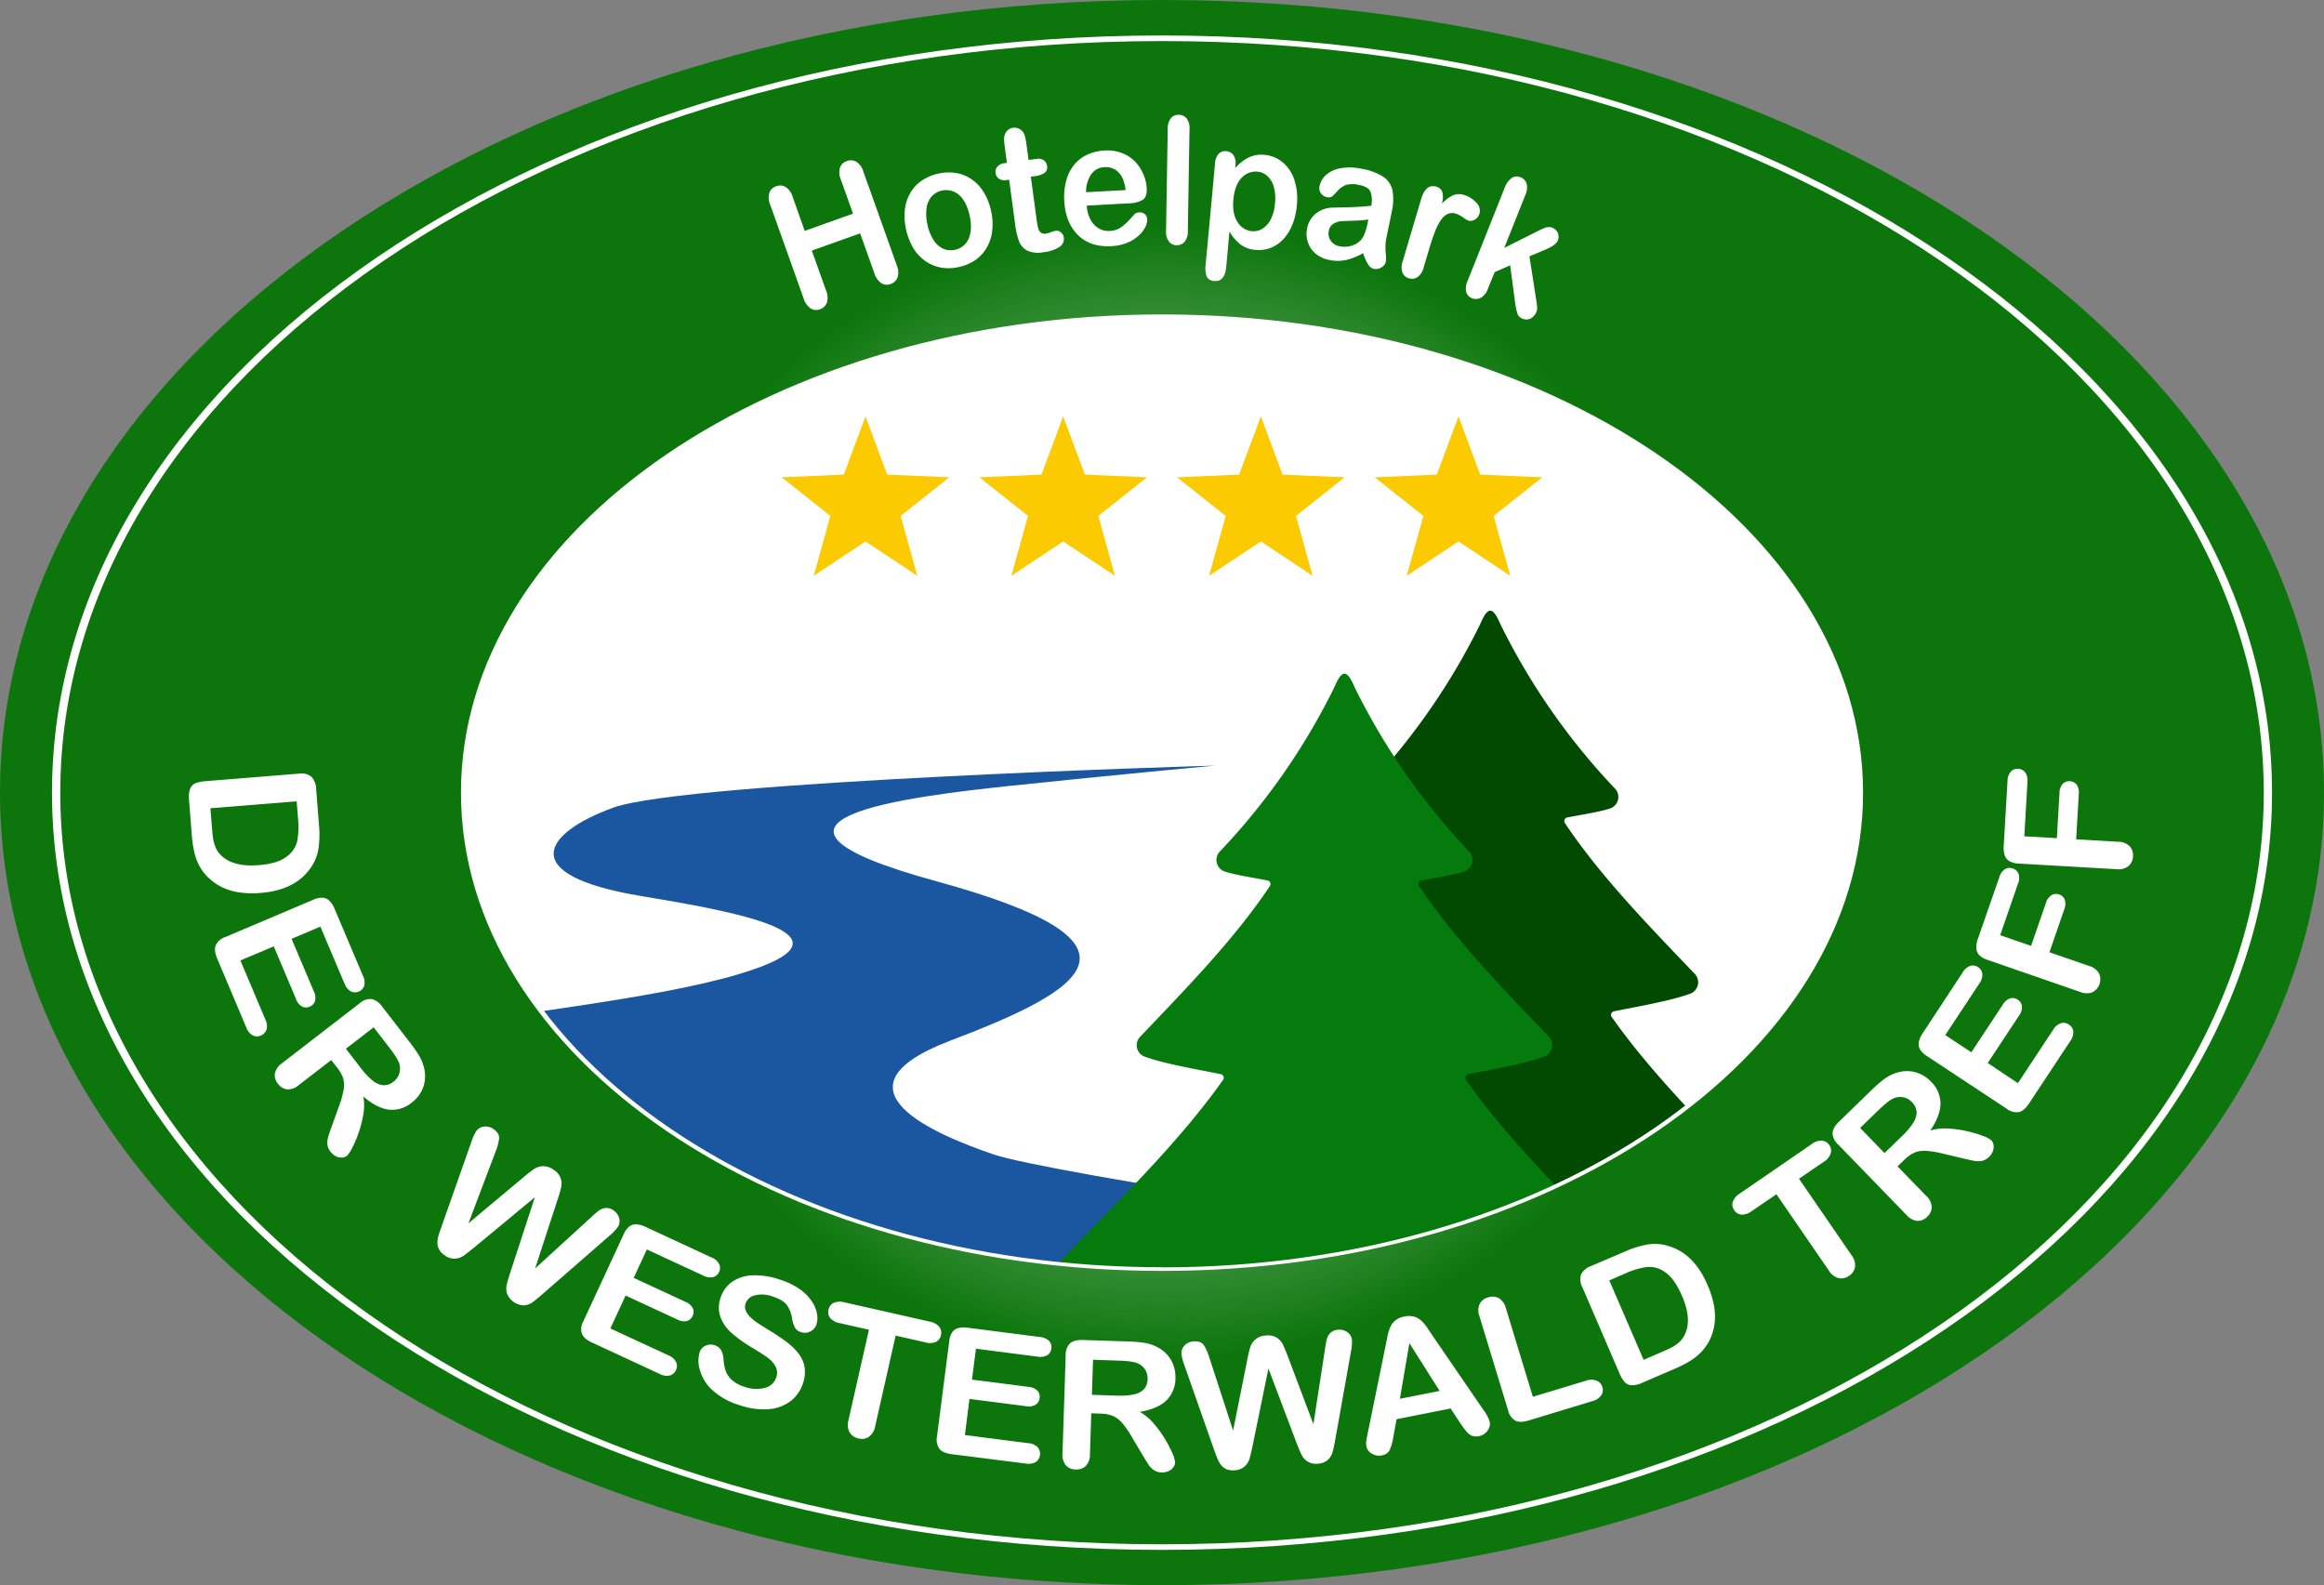
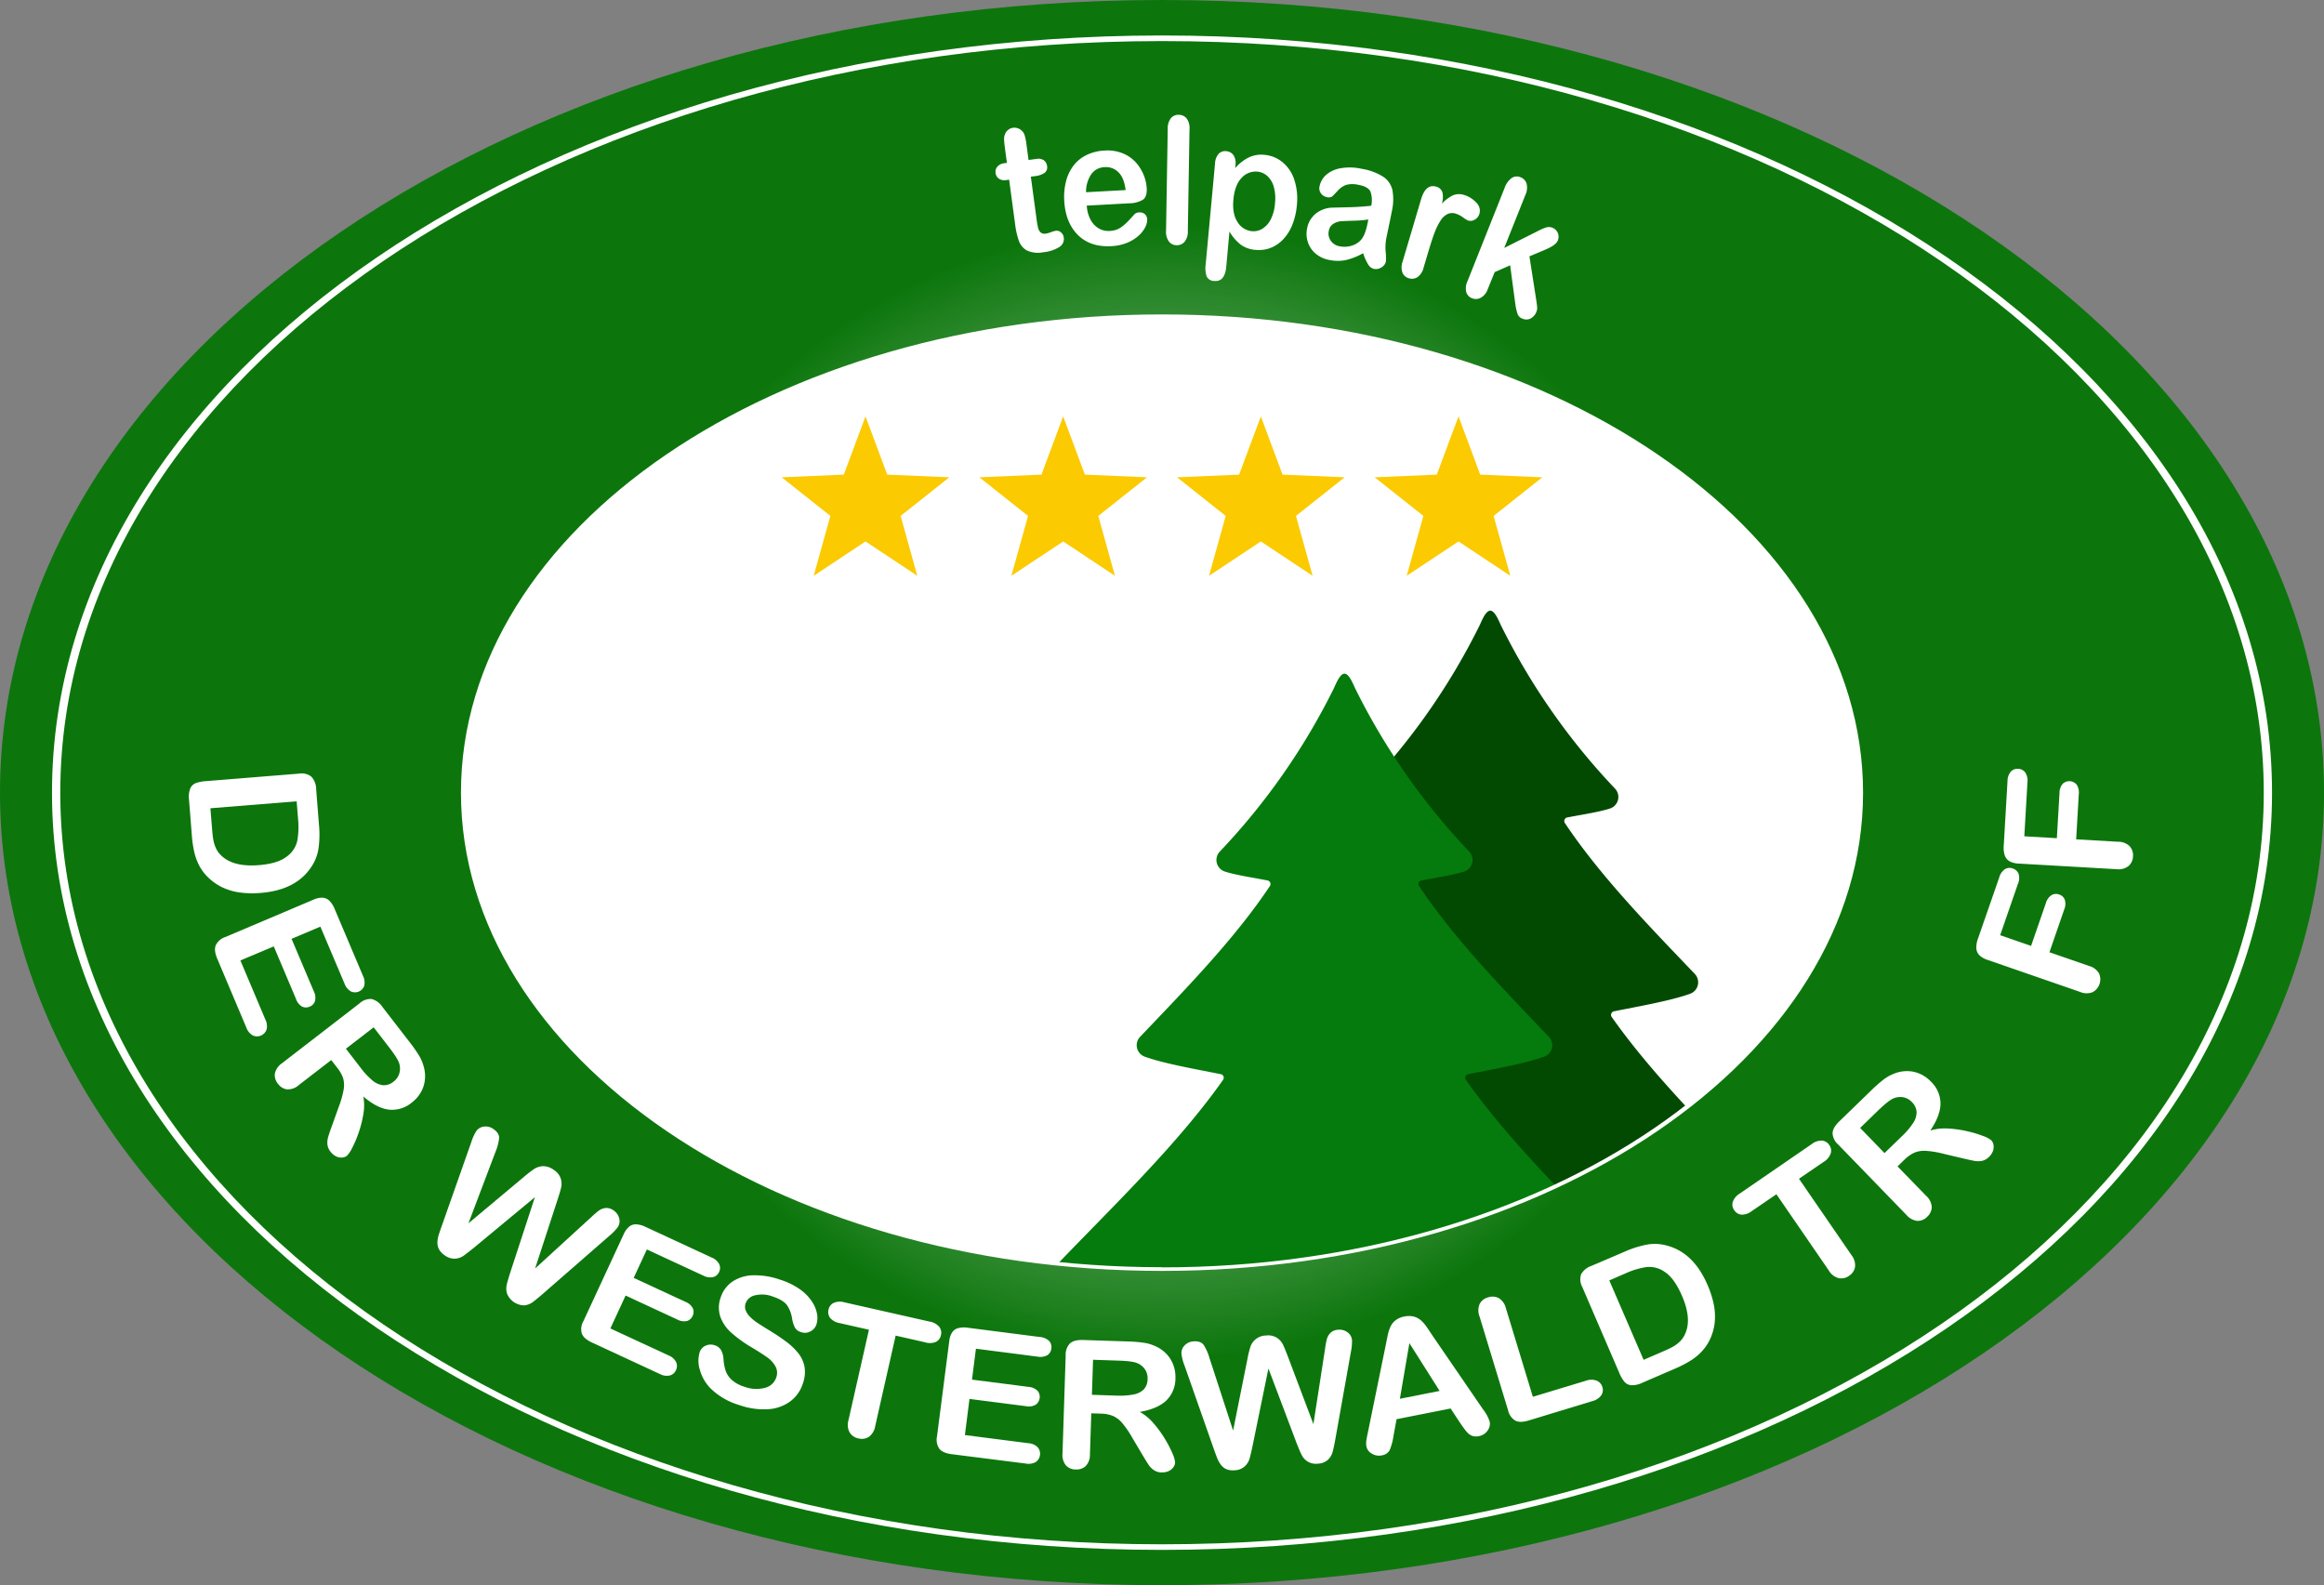
<svg xmlns="http://www.w3.org/2000/svg" id="Ebene_1" data-name="Ebene 1" viewBox="0 0 826.88 564.06">
  <rect x="0" y="0" width="826.88" height="564.06" fill="#808080" stroke="none" />
  <defs>
    <style>.cls-1{fill:#fff;}.cls-2{fill:#1b57a0;}.cls-3{fill:#024a01;}.cls-3,.cls-4{fill-rule:evenodd;}.cls-4{fill:#047b0c;}.cls-5{fill:url(#Unbenannter_Verlauf_40);}.cls-6{fill:#fbca00;}</style>
    <radialGradient id="Unbenannter_Verlauf_40" cx="421.14" cy="297.64" r="353.89" gradientUnits="userSpaceOnUse">
      <stop offset="0" stop-color="#fff" />
      <stop offset="0.57" stop-color="#0c760c" />
    </radialGradient>
  </defs>
  <ellipse class="cls-1" cx="412.97" cy="281.03" rx="263.95" ry="177.22" />
-   <path class="cls-2" d="M186,481.93l352-25.6s-156.76-23.14-176.84-30-60.33-23.37-15.3-40.48c48.49-18.41,74.92-34.82-5-56.69s-9.07-30.22,26.75-34S440,288,440,288s-188.15,5.47-214.21,15c-24.54,8.95-35,23.87,9.77,31.37,31.65,5.3,82.25,13.83,34.74,27.91C207.63,380.79,68.93,380,124.46,420.93,179.1,461.22,186,481.93,186,481.93Z" transform="translate(-7.69 -15.61)" />
  <path class="cls-3" d="M639.26,442.14C619.41,421.5,597,400,581.13,377.43a1.29,1.29,0,0,1,.81-2c8.12-1.65,20.23-3.73,27.12-6.26a4.33,4.33,0,0,0,1.64-7.05c-16.24-17-33.64-34.81-46.22-53.67a1.26,1.26,0,0,1-.12-1.22,1.25,1.25,0,0,1,.95-.77c4.32-.86,11.42-1.93,15.22-3.19a4.32,4.32,0,0,0,1.8-7.06,236.57,236.57,0,0,1-40.51-57.93c-.75-1.52-2.19-5.4-3.89-5.4s-3.13,3.88-3.88,5.4a236.57,236.57,0,0,1-40.51,57.93,4.32,4.32,0,0,0,1.79,7.06c3.8,1.26,10.91,2.33,15.24,3.19a1.25,1.25,0,0,1,.94.77,1.26,1.26,0,0,1-.12,1.22c-12.58,18.86-30,36.65-46.22,53.67a4.33,4.33,0,0,0,1.64,7.05c6.89,2.53,19,4.61,27.12,6.26a1.29,1.29,0,0,1,.81,2c-15.91,22.59-38.27,44.07-58.13,64.71a4.22,4.22,0,0,0-1.11,3.94,4.13,4.13,0,0,0,2.58,3.1c24.54,9.45,56.2-3.29,89-2.37v45.47h22.39V446.81c31.34-.92,64.12,11.82,88.66,2.37a4,4,0,0,0,2.43-3.1A4.36,4.36,0,0,0,639.26,442.14Z" transform="translate(-7.69 -15.61)" />
  <path class="cls-4" d="M587.39,464.51c-19.86-20.64-42.23-42.12-58.13-64.71a1.29,1.29,0,0,1,.8-2c8.12-1.65,20.24-3.73,27.12-6.26a4.32,4.32,0,0,0,1.64-7c-16.24-17-33.64-34.81-46.22-53.67a1.26,1.26,0,0,1-.12-1.22,1.25,1.25,0,0,1,.95-.77c4.33-.87,11.43-1.93,15.23-3.19a4.33,4.33,0,0,0,1.8-7.06,236.61,236.61,0,0,1-40.52-57.93c-.74-1.52-2.19-5.4-3.88-5.4s-3.14,3.88-3.88,5.4a236.61,236.61,0,0,1-40.52,57.93,4.33,4.33,0,0,0,1.8,7.06c3.8,1.26,10.9,2.32,15.23,3.19a1.23,1.23,0,0,1,.94.77,1.26,1.26,0,0,1-.12,1.22c-12.57,18.86-30,36.65-46.21,53.67a4.32,4.32,0,0,0,1.63,7c6.89,2.53,19,4.61,27.13,6.26a1.25,1.25,0,0,1,.95.79,1.27,1.27,0,0,1-.15,1.22c-15.9,22.59-38.27,44.07-58.13,64.71a4.21,4.21,0,0,0-1.1,3.94,4.11,4.11,0,0,0,2.58,3.1c24.53,9.45,56.2-3.29,89-2.37v45.47h22.39V469.18c31.35-.92,64.13,11.82,88.66,2.37a3.93,3.93,0,0,0,2.43-3.1A4.35,4.35,0,0,0,587.39,464.51Z" transform="translate(-7.69 -15.61)" />
  <path class="cls-5" d="M421.14,15.61c-228.34,0-413.45,126.27-413.45,282s185.11,282,413.45,282,413.44-126.27,413.44-282S649.47,15.61,421.14,15.61Zm0,451.57c-137.27,0-248.55-75.91-248.55-169.54S283.87,128.1,421.14,128.1,669.68,204,669.68,297.64,558.4,467.18,421.14,467.18Z" transform="translate(-7.69 -15.61)" />
  <path class="cls-1" d="M421.14,28.23C203,28.23,26.19,148.85,26.19,297.64S203,567.05,421.14,567.05,816.08,446.43,816.08,297.64,639.26,28.23,421.14,28.23Zm0,536.83c-216.51,0-392-119.73-392-267.42s175.52-267.42,392-267.42,392,119.73,392,267.42S637.65,565.06,421.14,565.06Z" transform="translate(-7.69 -15.61)" />
  <polygon class="cls-6" points="307.95 148.15 315.67 168.87 337.76 169.82 320.44 183.56 326.37 204.86 307.95 192.64 289.52 204.86 295.45 183.56 278.13 169.82 300.22 168.87 307.95 148.15" />
  <polygon class="cls-6" points="378.28 148.15 386 168.87 408.09 169.82 390.77 183.56 396.7 204.86 378.28 192.64 359.85 204.86 365.78 183.56 348.46 169.82 370.55 168.87 378.28 148.15" />
  <polygon class="cls-6" points="448.61 148.15 456.33 168.87 478.42 169.82 461.1 183.56 467.03 204.86 448.61 192.64 430.18 204.86 436.11 183.56 418.79 169.82 440.88 168.87 448.61 148.15" />
  <polygon class="cls-6" points="518.94 148.15 526.66 168.87 548.75 169.82 531.43 183.56 537.36 204.86 518.94 192.64 500.51 204.86 506.44 183.56 489.12 169.82 511.21 168.87 518.94 148.15" />
  <path class="cls-1" d="M421.14,127.48c-137.76,0-249.44,76.18-249.44,170.16S283.38,467.79,421.14,467.79s249.43-76.18,249.43-170.15S558.9,127.48,421.14,127.48Zm0,339c-136.75,0-247.6-75.61-247.6-168.89s110.85-168.9,247.6-168.9,247.59,75.62,247.59,168.9S557.88,466.53,421.14,466.53Z" transform="translate(-7.69 -15.61)" />
-   <path class="cls-1" d="M289.72,85.65,294,97.76l17.19-6.14-4.32-12.11a6.34,6.34,0,0,1-.31-4.28A3.8,3.8,0,0,1,309,72.91a3.93,3.93,0,0,1,3.37.25,6.17,6.17,0,0,1,2.51,3.51L326.76,110a6.19,6.19,0,0,1,.28,4.32,3.9,3.9,0,0,1-2.44,2.33,3.71,3.71,0,0,1-3.33-.28,6.46,6.46,0,0,1-2.47-3.53l-5.08-14.21-17.19,6.14,5.08,14.21a6.21,6.21,0,0,1,.27,4.33,3.88,3.88,0,0,1-2.43,2.33,3.73,3.73,0,0,1-3.34-.29,6.48,6.48,0,0,1-2.47-3.52L281.75,88.5a6.4,6.4,0,0,1-.33-4.27,3.73,3.73,0,0,1,2.42-2.33,3.89,3.89,0,0,1,3.37.24A6.21,6.21,0,0,1,289.72,85.65Z" transform="translate(-7.69 -15.61)" />
-   <path class="cls-1" d="M360.3,90.6a21.08,21.08,0,0,1,.43,7,15.4,15.4,0,0,1-1.89,6,13.83,13.83,0,0,1-4,4.45,16.18,16.18,0,0,1-6,2.56,15.81,15.81,0,0,1-6.47.18,14,14,0,0,1-5.52-2.37,15.27,15.27,0,0,1-4.23-4.58,22.88,22.88,0,0,1-3-13.5,15.42,15.42,0,0,1,1.87-5.93,13.62,13.62,0,0,1,4-4.42A17.36,17.36,0,0,1,348,77.18a13.82,13.82,0,0,1,5.56,2.34,15.25,15.25,0,0,1,4.21,4.59A21,21,0,0,1,360.3,90.6Zm-7.62,1.69c-.73-3.33-2-5.77-3.76-7.32a7,7,0,0,0-9.75.54,8,8,0,0,0-1.81,4.24,16.3,16.3,0,0,0,.34,5.85,16,16,0,0,0,2.14,5.39,8.13,8.13,0,0,0,3.39,3.09,6.57,6.57,0,0,0,4.24.4,6.64,6.64,0,0,0,4.88-4C353.3,98.3,353.41,95.58,352.68,92.29Z" transform="translate(-7.69 -15.61)" />
  <path class="cls-1" d="M365.1,73.67l.85-.11-.67-5q-.27-2-.33-3.15a4.83,4.83,0,0,1,.29-2,3.57,3.57,0,0,1,1.11-1.56,3.45,3.45,0,0,1,1.82-.78,3.72,3.72,0,0,1,2.81.82,3.59,3.59,0,0,1,1.26,1.79,18.48,18.48,0,0,1,.65,3.21l.76,5.64,2.82-.38a3.46,3.46,0,0,1,2.61.49,2.86,2.86,0,0,1,1.15,2,2.45,2.45,0,0,1-.91,2.5,7.68,7.68,0,0,1-3.42,1.14l-1.44.19,2.06,15.23a25,25,0,0,0,.53,3,3.24,3.24,0,0,0,.9,1.61,2.28,2.28,0,0,0,1.88.41,8.83,8.83,0,0,0,1.8-.51,9.6,9.6,0,0,1,1.77-.5,2.28,2.28,0,0,1,1.79.58,2.86,2.86,0,0,1,1,1.88,3.35,3.35,0,0,1-1.62,3.34,13,13,0,0,1-5.7,1.85,9.59,9.59,0,0,1-5.65-.56,6.14,6.14,0,0,1-2.93-3.28,26.88,26.88,0,0,1-1.41-6.08l-2.14-15.9-1,.14a3.54,3.54,0,0,1-2.66-.51,2.87,2.87,0,0,1-1.16-2,2.76,2.76,0,0,1,.63-2.26A3.84,3.84,0,0,1,365.1,73.67Z" transform="translate(-7.69 -15.61)" />
  <path class="cls-1" d="M409.55,87.94l-15.18.83a11.81,11.81,0,0,0,1.34,5,7.8,7.8,0,0,0,2.94,3.12,6.94,6.94,0,0,0,3.85.89,8.61,8.61,0,0,0,2.53-.49A8.11,8.11,0,0,0,407.2,96a16.56,16.56,0,0,0,1.9-1.72c.58-.6,1.32-1.42,2.24-2.45a2.39,2.39,0,0,1,1.67-.64,2.7,2.7,0,0,1,2,.6,2.58,2.58,0,0,1,.85,1.94,5.66,5.66,0,0,1-.68,2.69,10.18,10.18,0,0,1-2.33,3,14,14,0,0,1-4.05,2.54,17,17,0,0,1-5.74,1.23q-7.47.4-11.88-4t-4.83-12.22a22.21,22.21,0,0,1,.65-6.91,15.55,15.55,0,0,1,2.69-5.59,13,13,0,0,1,4.65-3.73,16.33,16.33,0,0,1,6.3-1.56,14.34,14.34,0,0,1,7.92,1.64A13.18,13.18,0,0,1,413.69,76a14.82,14.82,0,0,1,2,6.57c.11,2.1-.37,3.49-1.46,4.17A9.73,9.73,0,0,1,409.55,87.94ZM394.11,84l14.08-.76c-.35-2.85-1.18-4.94-2.5-6.29a6.21,6.21,0,0,0-5-1.86A6,6,0,0,0,396,77.54,11.12,11.12,0,0,0,394.11,84Z" transform="translate(-7.69 -15.61)" />
  <path class="cls-1" d="M422.57,97.71l.6-36.24a5.9,5.9,0,0,1,1.1-3.77,3.41,3.41,0,0,1,2.83-1.24,3.55,3.55,0,0,1,2.82,1.32,5.7,5.7,0,0,1,1,3.82l-.6,36.24a5.68,5.68,0,0,1-1.15,3.79,3.6,3.6,0,0,1-2.86,1.23,3.4,3.4,0,0,1-2.75-1.37A5.81,5.81,0,0,1,422.57,97.71Z" transform="translate(-7.69 -15.61)" />
  <path class="cls-1" d="M447.27,74.4l-.09,1a15.8,15.8,0,0,1,4.93-3.83,10.43,10.43,0,0,1,5.45-.87,11.66,11.66,0,0,1,6.4,2.58,13.38,13.38,0,0,1,4.22,6.22,21.74,21.74,0,0,1,.93,9.18,24.06,24.06,0,0,1-1.65,7,16.36,16.36,0,0,1-3.26,5.14,12.28,12.28,0,0,1-4.46,3,11.66,11.66,0,0,1-5.26.7,10.25,10.25,0,0,1-5.44-1.94,16.4,16.4,0,0,1-3.91-4.6L444,110.43c-.33,3.66-1.74,5.37-4.22,5.15A2.94,2.94,0,0,1,437,113.9a9.44,9.44,0,0,1-.33-4.2L440,73.79a5.58,5.58,0,0,1,1.29-3.46A3.22,3.22,0,0,1,444,69.4a3.41,3.41,0,0,1,2.58,1.44A5.23,5.23,0,0,1,447.27,74.4Zm14.07,13.48a15.44,15.44,0,0,0-.42-5.74,8.23,8.23,0,0,0-2.26-3.86,6,6,0,0,0-3.56-1.6,6.77,6.77,0,0,0-5.65,2.22c-1.63,1.68-2.6,4.27-2.92,7.79-.31,3.31.19,6,1.48,7.92a6.67,6.67,0,0,0,5.16,3.26,6,6,0,0,0,3.68-.88,8.33,8.33,0,0,0,3-3.37A15.21,15.21,0,0,0,461.34,87.88Z" transform="translate(-7.69 -15.61)" />
  <path class="cls-1" d="M492.7,105.7a24,24,0,0,1-6,2.41,14.36,14.36,0,0,1-6,0,10.52,10.52,0,0,1-4.91-2.26,9,9,0,0,1-2.75-4.06,9.42,9.42,0,0,1-.29-4.86,8.87,8.87,0,0,1,3.12-5.34,10,10,0,0,1,6.08-2.11l3.76-.09q3-.06,5.16-.18c1.44-.08,3-.21,4.71-.4a9.23,9.23,0,0,0-.27-5c-.52-1.15-1.9-2-4.16-2.4a8.88,8.88,0,0,0-4.54,0,7.57,7.57,0,0,0-3,2.11c-.93,1-1.58,1.69-1.94,2a2.41,2.41,0,0,1-2,.19,3.22,3.22,0,0,1-2-1.33,3,3,0,0,1-.49-2.45A7.42,7.42,0,0,1,479.34,78a10.45,10.45,0,0,1,5.11-2.49,19.22,19.22,0,0,1,7.77.17,20.19,20.19,0,0,1,7.65,2.84,7.77,7.77,0,0,1,3.27,4.84,19.22,19.22,0,0,1-.26,7.57q-.57,2.88-1,4.89c-.27,1.34-.58,2.82-.92,4.46a17.92,17.92,0,0,0-.25,5,16.64,16.64,0,0,1,.08,3.37,3.2,3.2,0,0,1-1.56,2.08,3.59,3.59,0,0,1-2.71.54,3.33,3.33,0,0,1-2.08-1.64A18,18,0,0,1,492.7,105.7Zm1.85-12a37.38,37.38,0,0,1-5.15.43c-2.23.07-3.78.13-4.65.2a6.11,6.11,0,0,0-2.61.89,3.6,3.6,0,0,0-1.67,2.59,4.36,4.36,0,0,0,.68,3.42,4.74,4.74,0,0,0,3.18,2,8.58,8.58,0,0,0,4.39-.24,7,7,0,0,0,3.35-2.19q1.4-1.67,2.24-5.92Z" transform="translate(-7.69 -15.61)" />
  <path class="cls-1" d="M516.19,104.18l-2,6.69a5.63,5.63,0,0,1-2.15,3.33,3.56,3.56,0,0,1-3.06.42,3.45,3.45,0,0,1-2.29-2,5.77,5.77,0,0,1,.05-3.94l6.61-22.31Q515,81,518.6,82a3.09,3.09,0,0,1,2.31,2.06,7.78,7.78,0,0,1-.21,4,14.35,14.35,0,0,1,3.85-2.91,5.68,5.68,0,0,1,4.13-.15,9.49,9.49,0,0,1,4.18,2.61,3.94,3.94,0,0,1,1.22,4,3.45,3.45,0,0,1-1.66,2.14,3,3,0,0,1-2.31.35A9.09,9.09,0,0,1,528.29,93a9.17,9.17,0,0,0-2.61-1.37,4.06,4.06,0,0,0-2.95.13A6.22,6.22,0,0,0,520.3,94a21.28,21.28,0,0,0-2.07,4.09C517.58,99.75,516.91,101.77,516.19,104.18Z" transform="translate(-7.69 -15.61)" />
  <path class="cls-1" d="M546.84,123.78,545,110l-5.5,2.42L537,118.56a5.36,5.36,0,0,1-2.48,3,3.6,3.6,0,0,1-3,.2,3.41,3.41,0,0,1-2.14-2.24,5.9,5.9,0,0,1,.46-3.9L543,82.55a7.44,7.44,0,0,1,2.5-3.57,3.26,3.26,0,0,1,3.19-.3A3.48,3.48,0,0,1,550.87,81a6.13,6.13,0,0,1-.46,4l-7.51,18.82,11.77-5.91a21.34,21.34,0,0,1,3.23-1.41,3.48,3.48,0,0,1,4.06,2,3.46,3.46,0,0,1,0,2.68c-.46,1.14-2,2.26-4.76,3.38l-5.34,2.25,2.41,15.46c.18,1.15.29,2,.33,2.59a3.35,3.35,0,0,1-.19,1.52,4.58,4.58,0,0,1-2.1,2.54,3.41,3.41,0,0,1-2.9.08,2.87,2.87,0,0,1-1.73-1.58A19.93,19.93,0,0,1,546.84,123.78Z" transform="translate(-7.69 -15.61)" />
  <path class="cls-1" d="M120.18,296.35l1,12.7a35.93,35.93,0,0,1-.18,8.56,15.89,15.89,0,0,1-2.72,6.69q-5.43,8-17.77,9a34.15,34.15,0,0,1-7.49-.15,21.56,21.56,0,0,1-6.25-1.84,19.19,19.19,0,0,1-5.15-3.65,16.57,16.57,0,0,1-3-4,19.8,19.8,0,0,1-1.79-4.82,40.34,40.34,0,0,1-.88-5.93l-1-12.69a8.33,8.33,0,0,1,.43-4.06,3.55,3.55,0,0,1,2-1.93,12.79,12.79,0,0,1,3.53-.69l33.15-2.68a5.71,5.71,0,0,1,4.4,1.07A6.58,6.58,0,0,1,120.18,296.35Zm-6.94,4.36-30.69,2.47.6,7.38c.13,1.62.27,2.88.43,3.8a12.69,12.69,0,0,0,.84,2.8,7.94,7.94,0,0,0,1.6,2.45q4.28,4.58,13.78,3.81,6.69-.54,9.84-3a9.47,9.47,0,0,0,3.82-5.64,28.07,28.07,0,0,0,.29-7.68Z" transform="translate(-7.69 -15.61)" />
  <path class="cls-1" d="M130.27,365.57l-8.59-20.27-10.25,4.34,7.91,18.67a5,5,0,0,1,.43,3.44,3.13,3.13,0,0,1-1.86,2,3.26,3.26,0,0,1-2.75,0A5,5,0,0,1,113,371l-7.9-18.67-11.88,5,8.88,21a5.22,5.22,0,0,1,.43,3.59A3.59,3.59,0,0,1,97.61,384a5.21,5.21,0,0,1-2.28-2.81L85,356.74q-1.25-2.94-.57-4.74a5.71,5.71,0,0,1,3.42-3l31.39-13.3a7.29,7.29,0,0,1,3.22-.69,3.81,3.81,0,0,1,2.44,1.09,8.75,8.75,0,0,1,1.86,2.92l10.06,23.75a5.25,5.25,0,0,1,.46,3.58,3.47,3.47,0,0,1-4.73,2A5.24,5.24,0,0,1,130.27,365.57Z" transform="translate(-7.69 -15.61)" />
  <path class="cls-1" d="M127.65,395.48l-2.1-2.71L114,401.67a5.83,5.83,0,0,1-4.18,1.53,4.75,4.75,0,0,1-3.23-2,4.61,4.61,0,0,1-1.08-3.73,6,6,0,0,1,2.52-3.57l27.62-21.33a5.7,5.7,0,0,1,4.27-1.51,6.54,6.54,0,0,1,3.84,2.81l9.72,12.58a51.31,51.31,0,0,1,3.23,4.61,15,15,0,0,1,1.73,4,12.32,12.32,0,0,1,.42,4.75,11.16,11.16,0,0,1-1.45,4.47,12.23,12.23,0,0,1-3.16,3.58,10.93,10.93,0,0,1-8.28,2.54q-4.26-.56-9-4.67a17.81,17.81,0,0,1,0,6.27,39,39,0,0,1-1.69,6.65,38.25,38.25,0,0,1-2.32,5.45,10.08,10.08,0,0,1-1.87,2.76,3.19,3.19,0,0,1-1.78.6,4.14,4.14,0,0,1-2.12-.46,5.5,5.5,0,0,1-1.89-1.62,5,5,0,0,1-1.12-2.63,7.25,7.25,0,0,1,.28-2.65c.26-.88.68-2.12,1.26-3.73l2.46-6.85a34.13,34.13,0,0,0,1.76-6.12,9.37,9.37,0,0,0-.15-4.14A12.53,12.53,0,0,0,127.65,395.48Zm18.5-7.22-5.51-7.14-9.87,7.62,5.35,6.93a26,26,0,0,0,4.07,4.34,7.13,7.13,0,0,0,3.79,1.71,5.37,5.37,0,0,0,3.77-1.31,5.58,5.58,0,0,0,2-2.84,6.17,6.17,0,0,0,0-3.56Q149.22,392.24,146.15,388.26Z" transform="translate(-7.69 -15.61)" />
  <path class="cls-1" d="M189.21,468.46,198,441.57l-21.8,18.07q-2.5,2-3.7,2.85a6,6,0,0,1-2.92.94A5.67,5.67,0,0,1,166,462.3a6.23,6.23,0,0,1-2.11-2.2,5.07,5.07,0,0,1-.56-2.55,10.79,10.79,0,0,1,.57-2.94c.34-1.05.67-2,1-2.91l10.49-29.77a17.09,17.09,0,0,1,1.68-3.76,3.84,3.84,0,0,1,2.76-1.72,4.64,4.64,0,0,1,3.37.83c1.47,1,2.16,2.11,2.07,3.34A17.85,17.85,0,0,1,184,425.4l-9.64,25.46,19.76-16.54a41.16,41.16,0,0,1,3.61-2.79,6.36,6.36,0,0,1,3.13-1,6.25,6.25,0,0,1,3.79,1.27,5.83,5.83,0,0,1,2.54,3.09,6.14,6.14,0,0,1,.18,3.09c-.2.93-.63,2.41-1.29,4.43l-8,24.52,20.09-18.37a30.83,30.83,0,0,1,2.55-2.2,5.12,5.12,0,0,1,2.35-.94,4.13,4.13,0,0,1,2.93.86,4.71,4.71,0,0,1,2,2.81,3.85,3.85,0,0,1-.57,3.22,18.28,18.28,0,0,1-2.87,2.95L200.77,476c-1.61,1.39-2.84,2.39-3.68,3a6,6,0,0,1-2.94,1.05,6.69,6.69,0,0,1-6-4.05,5.74,5.74,0,0,1-.22-3C188.11,472.09,188.54,470.57,189.21,468.46Z" transform="translate(-7.69 -15.61)" />
  <path class="cls-1" d="M257.84,469.42l-20-9.26-4.68,10.11,18.39,8.52a5,5,0,0,1,2.63,2.26,3.12,3.12,0,0,1-.05,2.73,3.24,3.24,0,0,1-2,1.83,4.94,4.94,0,0,1-3.46-.53l-18.39-8.52-5.42,11.7,20.66,9.58a5.13,5.13,0,0,1,2.72,2.37,3.37,3.37,0,0,1-.06,2.92A3.29,3.29,0,0,1,246,505a5.2,5.2,0,0,1-3.58-.55l-24.09-11.17q-2.9-1.34-3.6-3.14a5.63,5.63,0,0,1,.54-4.48l14.34-30.94a7.3,7.3,0,0,1,1.92-2.67,3.79,3.79,0,0,1,2.55-.83,8.66,8.66,0,0,1,3.33.92L260.82,463a5.16,5.16,0,0,1,2.74,2.34,3.18,3.18,0,0,1,0,2.79A3.22,3.22,0,0,1,261.4,470,5.22,5.22,0,0,1,257.84,469.42Z" transform="translate(-7.69 -15.61)" />
  <path class="cls-1" d="M293.32,507.93a12.76,12.76,0,0,1-4.48,6.3A14.9,14.9,0,0,1,281,517a26.18,26.18,0,0,1-10.36-1.51,24.32,24.32,0,0,1-10.37-6.14A15.26,15.26,0,0,1,256.7,503a10.64,10.64,0,0,1-.07-6.27,3.81,3.81,0,0,1,2.08-2.32,4.32,4.32,0,0,1,3.36-.13,3.81,3.81,0,0,1,2.18,1.71,7.18,7.18,0,0,1,.86,3.19,18.21,18.21,0,0,0,.74,4.06,8,8,0,0,0,2.1,3.23,11.73,11.73,0,0,0,4.54,2.51,12,12,0,0,0,7.29.43,5.63,5.63,0,0,0,4.08-3.64,4.84,4.84,0,0,0-.22-3.94,9.59,9.59,0,0,0-2.91-3.24q-2-1.44-5.38-3.46a47,47,0,0,1-7.41-5.3,14,14,0,0,1-3.95-5.72,10.4,10.4,0,0,1,.13-6.89,10.8,10.8,0,0,1,4.17-5.62,13.66,13.66,0,0,1,7.38-2.25,27.09,27.09,0,0,1,9.67,1.59,25.37,25.37,0,0,1,7,3.42,16.53,16.53,0,0,1,4.23,4.31,11.6,11.6,0,0,1,1.82,4.41,7.88,7.88,0,0,1-.23,3.81,4.24,4.24,0,0,1-2.11,2.41,4,4,0,0,1-3.33.27,3.66,3.66,0,0,1-2.17-1.56,10.89,10.89,0,0,1-1-3.05,11.69,11.69,0,0,0-1.72-4.8q-1.29-1.95-5.16-3.24a10.74,10.74,0,0,0-6.29-.45,4.48,4.48,0,0,0-3.39,2.83,3.64,3.64,0,0,0,0,2.48,6.61,6.61,0,0,0,1.52,2.3,15.37,15.37,0,0,0,2.3,1.94c.81.56,2.17,1.42,4.06,2.6a75.19,75.19,0,0,1,6.38,4.22,23,23,0,0,1,4.51,4.28,11,11,0,0,1,2.19,4.85A11.9,11.9,0,0,1,293.32,507.93Z" transform="translate(-7.69 -15.61)" />
  <path class="cls-1" d="M336.76,493.17l-10.4-2.36L319.09,523a5.84,5.84,0,0,1-2.25,3.82,4.62,4.62,0,0,1-3.7.57,4.76,4.76,0,0,1-3.15-2.13,5.84,5.84,0,0,1-.4-4.41l7.27-32.13-10.4-2.36a5.69,5.69,0,0,1-3.4-1.83,3.41,3.41,0,0,1-.58-2.94,3.36,3.36,0,0,1,1.85-2.43,5.72,5.72,0,0,1,3.8-.19l30.3,6.85a5.79,5.79,0,0,1,3.45,1.86,3.47,3.47,0,0,1,.59,3,3.35,3.35,0,0,1-1.82,2.39A5.77,5.77,0,0,1,336.76,493.17Z" transform="translate(-7.69 -15.61)" />
  <path class="cls-1" d="M376.77,498.28l-21.84-2.81-1.41,11,20.1,2.58a5.07,5.07,0,0,1,3.19,1.36,3.12,3.12,0,0,1,.78,2.61,3.25,3.25,0,0,1-1.4,2.37,4.88,4.88,0,0,1-3.45.53l-20.11-2.58L351,526.19l22.58,2.9a5.14,5.14,0,0,1,3.32,1.44,3.58,3.58,0,0,1-.67,5.25,5.23,5.23,0,0,1-3.58.55L346.3,533q-3.17-.41-4.38-1.91a5.73,5.73,0,0,1-.84-4.44l4.35-33.82a7.12,7.12,0,0,1,1-3.12,3.72,3.72,0,0,1,2.17-1.56,8.7,8.7,0,0,1,3.45-.14l25.59,3.29a5.24,5.24,0,0,1,3.32,1.41,3.18,3.18,0,0,1,.8,2.68,3.22,3.22,0,0,1-1.45,2.41A5.29,5.29,0,0,1,376.77,498.28Z" transform="translate(-7.69 -15.61)" />
  <path class="cls-1" d="M399.39,518.57l-3.42-.11L395.49,533a5.82,5.82,0,0,1-1.48,4.2,4.77,4.77,0,0,1-3.57,1.24,4.62,4.62,0,0,1-3.57-1.54,6,6,0,0,1-1.14-4.21l1.13-34.88a5.65,5.65,0,0,1,1.55-4.25c1-.86,2.51-1.25,4.62-1.19l15.88.52a49.81,49.81,0,0,1,5.62.45,14.51,14.51,0,0,1,4.17,1.2,12.2,12.2,0,0,1,3.93,2.7,11.06,11.06,0,0,1,2.52,4,12.29,12.29,0,0,1,.76,4.72,10.94,10.94,0,0,1-3.31,8q-3.14,2.92-9.36,4a17.8,17.8,0,0,1,4.84,4,39.48,39.48,0,0,1,4.05,5.54,40,40,0,0,1,2.73,5.25,9.73,9.73,0,0,1,.93,3.21,3.09,3.09,0,0,1-.67,1.76,4.12,4.12,0,0,1-1.7,1.33,5.5,5.5,0,0,1-2.45.43,4.91,4.91,0,0,1-2.74-.81,7.19,7.19,0,0,1-1.87-1.9c-.51-.76-1.2-1.88-2.08-3.35l-3.71-6.25a33.33,33.33,0,0,0-3.6-5.26,9.27,9.27,0,0,0-3.3-2.52A12.28,12.28,0,0,0,399.39,518.57Zm6.21-18.86-9-.3-.41,12.46,8.75.29a26.37,26.37,0,0,0,5.94-.38A7.1,7.1,0,0,0,414.6,510,5.4,5.4,0,0,0,416,506.2a5.66,5.66,0,0,0-.91-3.35,6.1,6.1,0,0,0-2.76-2.24C411.19,500.12,409,499.81,405.6,499.71Z" transform="translate(-7.69 -15.61)" />
  <path class="cls-1" d="M469,529l-10-26.48-5.69,27.75c-.44,2.1-.81,3.61-1.1,4.54a6,6,0,0,1-1.69,2.56,5.62,5.62,0,0,1-3.49,1.35,6.28,6.28,0,0,1-3-.39,5,5,0,0,1-2-1.64,10.82,10.82,0,0,1-1.4-2.65c-.39-1-.75-2-1.06-2.88L429.12,501.4a16.34,16.34,0,0,1-1.05-4,3.84,3.84,0,0,1,1.07-3.06,4.64,4.64,0,0,1,3.15-1.47c1.77-.14,3,.3,3.71,1.32a17.37,17.37,0,0,1,2,4.52l8.43,25.89,5.06-25.27a37.1,37.1,0,0,1,1.06-4.43,5.92,5.92,0,0,1,5.58-4.12,5.85,5.85,0,0,1,3.91.82,6.22,6.22,0,0,1,2.08,2.3q.63,1.29,1.77,4.27L475,522.31l4.16-26.9a30.83,30.83,0,0,1,.61-3.31,5.2,5.2,0,0,1,1.24-2.21,4.14,4.14,0,0,1,2.83-1.16,4.66,4.66,0,0,1,3.33.92,3.85,3.85,0,0,1,1.57,2.87,19.05,19.05,0,0,1-.4,4.1l-5.54,31.08c-.38,2.1-.72,3.64-1,4.63a6.08,6.08,0,0,1-1.63,2.66,5.61,5.61,0,0,1-3.57,1.38,5.58,5.58,0,0,1-5.72-3C470.44,532.55,469.82,531.1,469,529Z" transform="translate(-7.69 -15.61)" />
  <path class="cls-1" d="M527.2,521.88l-3.37-5.14-19.24,3.81-1.13,6.15a19.68,19.68,0,0,1-1.37,4.95,3.82,3.82,0,0,1-2.84,1.78,4.76,4.76,0,0,1-3.44-.62,3.73,3.73,0,0,1-1.94-2.55,6,6,0,0,1-.05-1.94c.08-.69.26-1.66.53-2.91l6.4-31.29c.18-.9.4-2,.65-3.23a14.73,14.73,0,0,1,1-3.21,6.15,6.15,0,0,1,1.79-2.29,7.17,7.17,0,0,1,3.17-1.37,7.35,7.35,0,0,1,3.48.05,6.46,6.46,0,0,1,2.53,1.41,13.6,13.6,0,0,1,1.86,2.14c.55.79,1.25,1.84,2.12,3.16l18,26.27a14,14,0,0,1,2.4,4.48,4,4,0,0,1-.81,3.11,4.75,4.75,0,0,1-3.06,1.94,4.69,4.69,0,0,1-2,0,4.08,4.08,0,0,1-1.56-.77,9.51,9.51,0,0,1-1.57-1.77C528.15,523.23,527.63,522.51,527.2,521.88Zm-21.43-8.6,14.14-2.79-10.76-17Z" transform="translate(-7.69 -15.61)" />
  <path class="cls-1" d="M543.47,481l9.61,31.58L572,506.85a5.43,5.43,0,0,1,3.8,0,3.44,3.44,0,0,1,2,2.23,3.36,3.36,0,0,1-.41,3,5.56,5.56,0,0,1-3.19,2.05l-22.57,6.87q-3.06.93-4.78.07a5.72,5.72,0,0,1-2.59-3.71l-10.17-33.42a5.82,5.82,0,0,1,.06-4.38,4.6,4.6,0,0,1,3-2.35,4.79,4.79,0,0,1,3.81.27A5.77,5.77,0,0,1,543.47,481Z" transform="translate(-7.69 -15.61)" />
  <path class="cls-1" d="M573.93,466l11.69-5a36.17,36.17,0,0,1,8.16-2.59,15.89,15.89,0,0,1,7.21.43q9.33,2.56,14.23,13.93a34.16,34.16,0,0,1,2.27,7.15,21.48,21.48,0,0,1,.26,6.51,19.14,19.14,0,0,1-1.79,6,16.85,16.85,0,0,1-2.86,4.1,19.62,19.62,0,0,1-4,3.24,40.3,40.3,0,0,1-5.32,2.74l-11.69,5.05a8.34,8.34,0,0,1-4,.9,3.56,3.56,0,0,1-2.46-1.26,12.48,12.48,0,0,1-1.8-3.12L570.66,473.5a5.72,5.72,0,0,1-.41-4.51A6.56,6.56,0,0,1,573.93,466Zm6.35,5.17,12.21,28.26,6.8-2.94c1.49-.64,2.64-1.18,3.45-1.63a12.23,12.23,0,0,0,2.39-1.7,8.05,8.05,0,0,0,1.8-2.29q3-5.54-.82-14.28-2.67-6.15-6-8.37a9.54,9.54,0,0,0-6.57-1.8,28.1,28.1,0,0,0-7.37,2.19Z" transform="translate(-7.69 -15.61)" />
  <path class="cls-1" d="M656.55,429l-8.78,6,18.66,27.15a5.82,5.82,0,0,1,1.28,4.25,4.67,4.67,0,0,1-2.09,3.11,4.75,4.75,0,0,1-3.71.86,5.83,5.83,0,0,1-3.51-2.7l-18.66-27.15-8.79,6a5.64,5.64,0,0,1-3.65,1.25,3.41,3.41,0,0,1-2.55-1.56,3.36,3.36,0,0,1-.53-3,5.72,5.72,0,0,1,2.44-2.92l25.6-17.59a5.71,5.71,0,0,1,3.7-1.27,3.45,3.45,0,0,1,2.58,1.57,3.39,3.39,0,0,1,.52,3A5.74,5.74,0,0,1,656.55,429Z" transform="translate(-7.69 -15.61)" />
  <path class="cls-1" d="M685.29,428.22l-2.46,2.38L693,441.06a5.78,5.78,0,0,1,2,4,4.72,4.72,0,0,1-1.58,3.43,4.64,4.64,0,0,1-3.59,1.5,6,6,0,0,1-3.82-2.11l-24.29-25.05a5.67,5.67,0,0,1-2-4.07c.06-1.3.84-2.68,2.36-4.14l11.41-11.07a52.28,52.28,0,0,1,4.22-3.73,15.26,15.26,0,0,1,3.77-2.16,12.33,12.33,0,0,1,4.67-.95,11.14,11.14,0,0,1,4.6.94,12.25,12.25,0,0,1,3.92,2.74,10.94,10.94,0,0,1,3.45,7.94q-.08,4.29-3.63,9.51a17.66,17.66,0,0,1,6.24-.71,39.36,39.36,0,0,1,6.79.94,38.28,38.28,0,0,1,5.67,1.69,9.69,9.69,0,0,1,3,1.56,3.15,3.15,0,0,1,.8,1.7,4.23,4.23,0,0,1-.23,2.15,5.38,5.38,0,0,1-1.39,2.06,5,5,0,0,1-2.49,1.41,7.21,7.21,0,0,1-2.66,0c-.91-.15-2.19-.43-3.86-.83l-7.07-1.67a34.15,34.15,0,0,0-6.28-1.06,9.2,9.2,0,0,0-4.1.61A12.32,12.32,0,0,0,685.29,428.22ZM676,410.64l-6.47,6.28,8.67,8.95,6.29-6.1a25.82,25.82,0,0,0,3.85-4.53,7,7,0,0,0,1.28-3.95,5.39,5.39,0,0,0-1.73-3.61,5.56,5.56,0,0,0-3-1.67,6.05,6.05,0,0,0-3.53.42Q679.65,407.14,676,410.64Z" transform="translate(-7.69 -15.61)" />
-   <path class="cls-1" d="M711.94,365.53l-12.13,18.36L709.1,390l11.17-16.91a5,5,0,0,1,2.63-2.27,3.15,3.15,0,0,1,2.68.45,3.24,3.24,0,0,1,1.51,2.3,4.92,4.92,0,0,1-1,3.34l-11.17,16.91L725.65,401l12.55-19a5.16,5.16,0,0,1,2.75-2.34,3.32,3.32,0,0,1,2.87.5,3.26,3.26,0,0,1,1.54,2.41,5.22,5.22,0,0,1-1.07,3.45l-14.64,22.16q-1.75,2.67-3.64,3.1a5.73,5.73,0,0,1-4.36-1.2l-28.44-18.79a7.32,7.32,0,0,1-2.36-2.3,3.83,3.83,0,0,1-.44-2.64,8.63,8.63,0,0,1,1.4-3.16L706,361.62a5.17,5.17,0,0,1,2.72-2.36,3.22,3.22,0,0,1,2.76.46,3.26,3.26,0,0,1,1.53,2.37A5.27,5.27,0,0,1,711.94,365.53Z" transform="translate(-7.69 -15.61)" />
  <path class="cls-1" d="M725.64,330.16l-6.29,18.19,11,3.8,5.26-15.21a5,5,0,0,1,2-2.84,3.15,3.15,0,0,1,2.74-.22,3.06,3.06,0,0,1,2,1.88,5.1,5.1,0,0,1-.21,3.44l-5.26,15.21L751,359.3a5.78,5.78,0,0,1,3.54,2.67,5.16,5.16,0,0,1-2.32,6.65,5.83,5.83,0,0,1-4.42-.09l-33-11.42a7.41,7.41,0,0,1-2.85-1.64,3.81,3.81,0,0,1-1.08-2.45,8.74,8.74,0,0,1,.57-3.41L719,327.85a5.22,5.22,0,0,1,2.06-3,3.18,3.18,0,0,1,2.78-.23,3.26,3.26,0,0,1,2.07,1.91A5.21,5.21,0,0,1,725.64,330.16Z" transform="translate(-7.69 -15.61)" />
  <path class="cls-1" d="M729.06,293.94l-1.12,19.22,11.58.67.94-16.06a5,5,0,0,1,1.13-3.28,3.41,3.41,0,0,1,5,.31,5.09,5.09,0,0,1,.73,3.37l-.93,16.07,14.91.86a5.78,5.78,0,0,1,4.14,1.61,4.77,4.77,0,0,1,1.17,3.58,4.71,4.71,0,0,1-1.6,3.45,5.74,5.74,0,0,1-4.28,1.12l-34.83-2a7.34,7.34,0,0,1-3.19-.81A3.8,3.8,0,0,1,721,320a8.71,8.71,0,0,1-.38-3.44l1.34-23a5.29,5.29,0,0,1,1.18-3.41,3.19,3.19,0,0,1,2.61-1,3.27,3.27,0,0,1,2.52,1.29A5.26,5.26,0,0,1,729.06,293.94Z" transform="translate(-7.69 -15.61)" />
</svg>